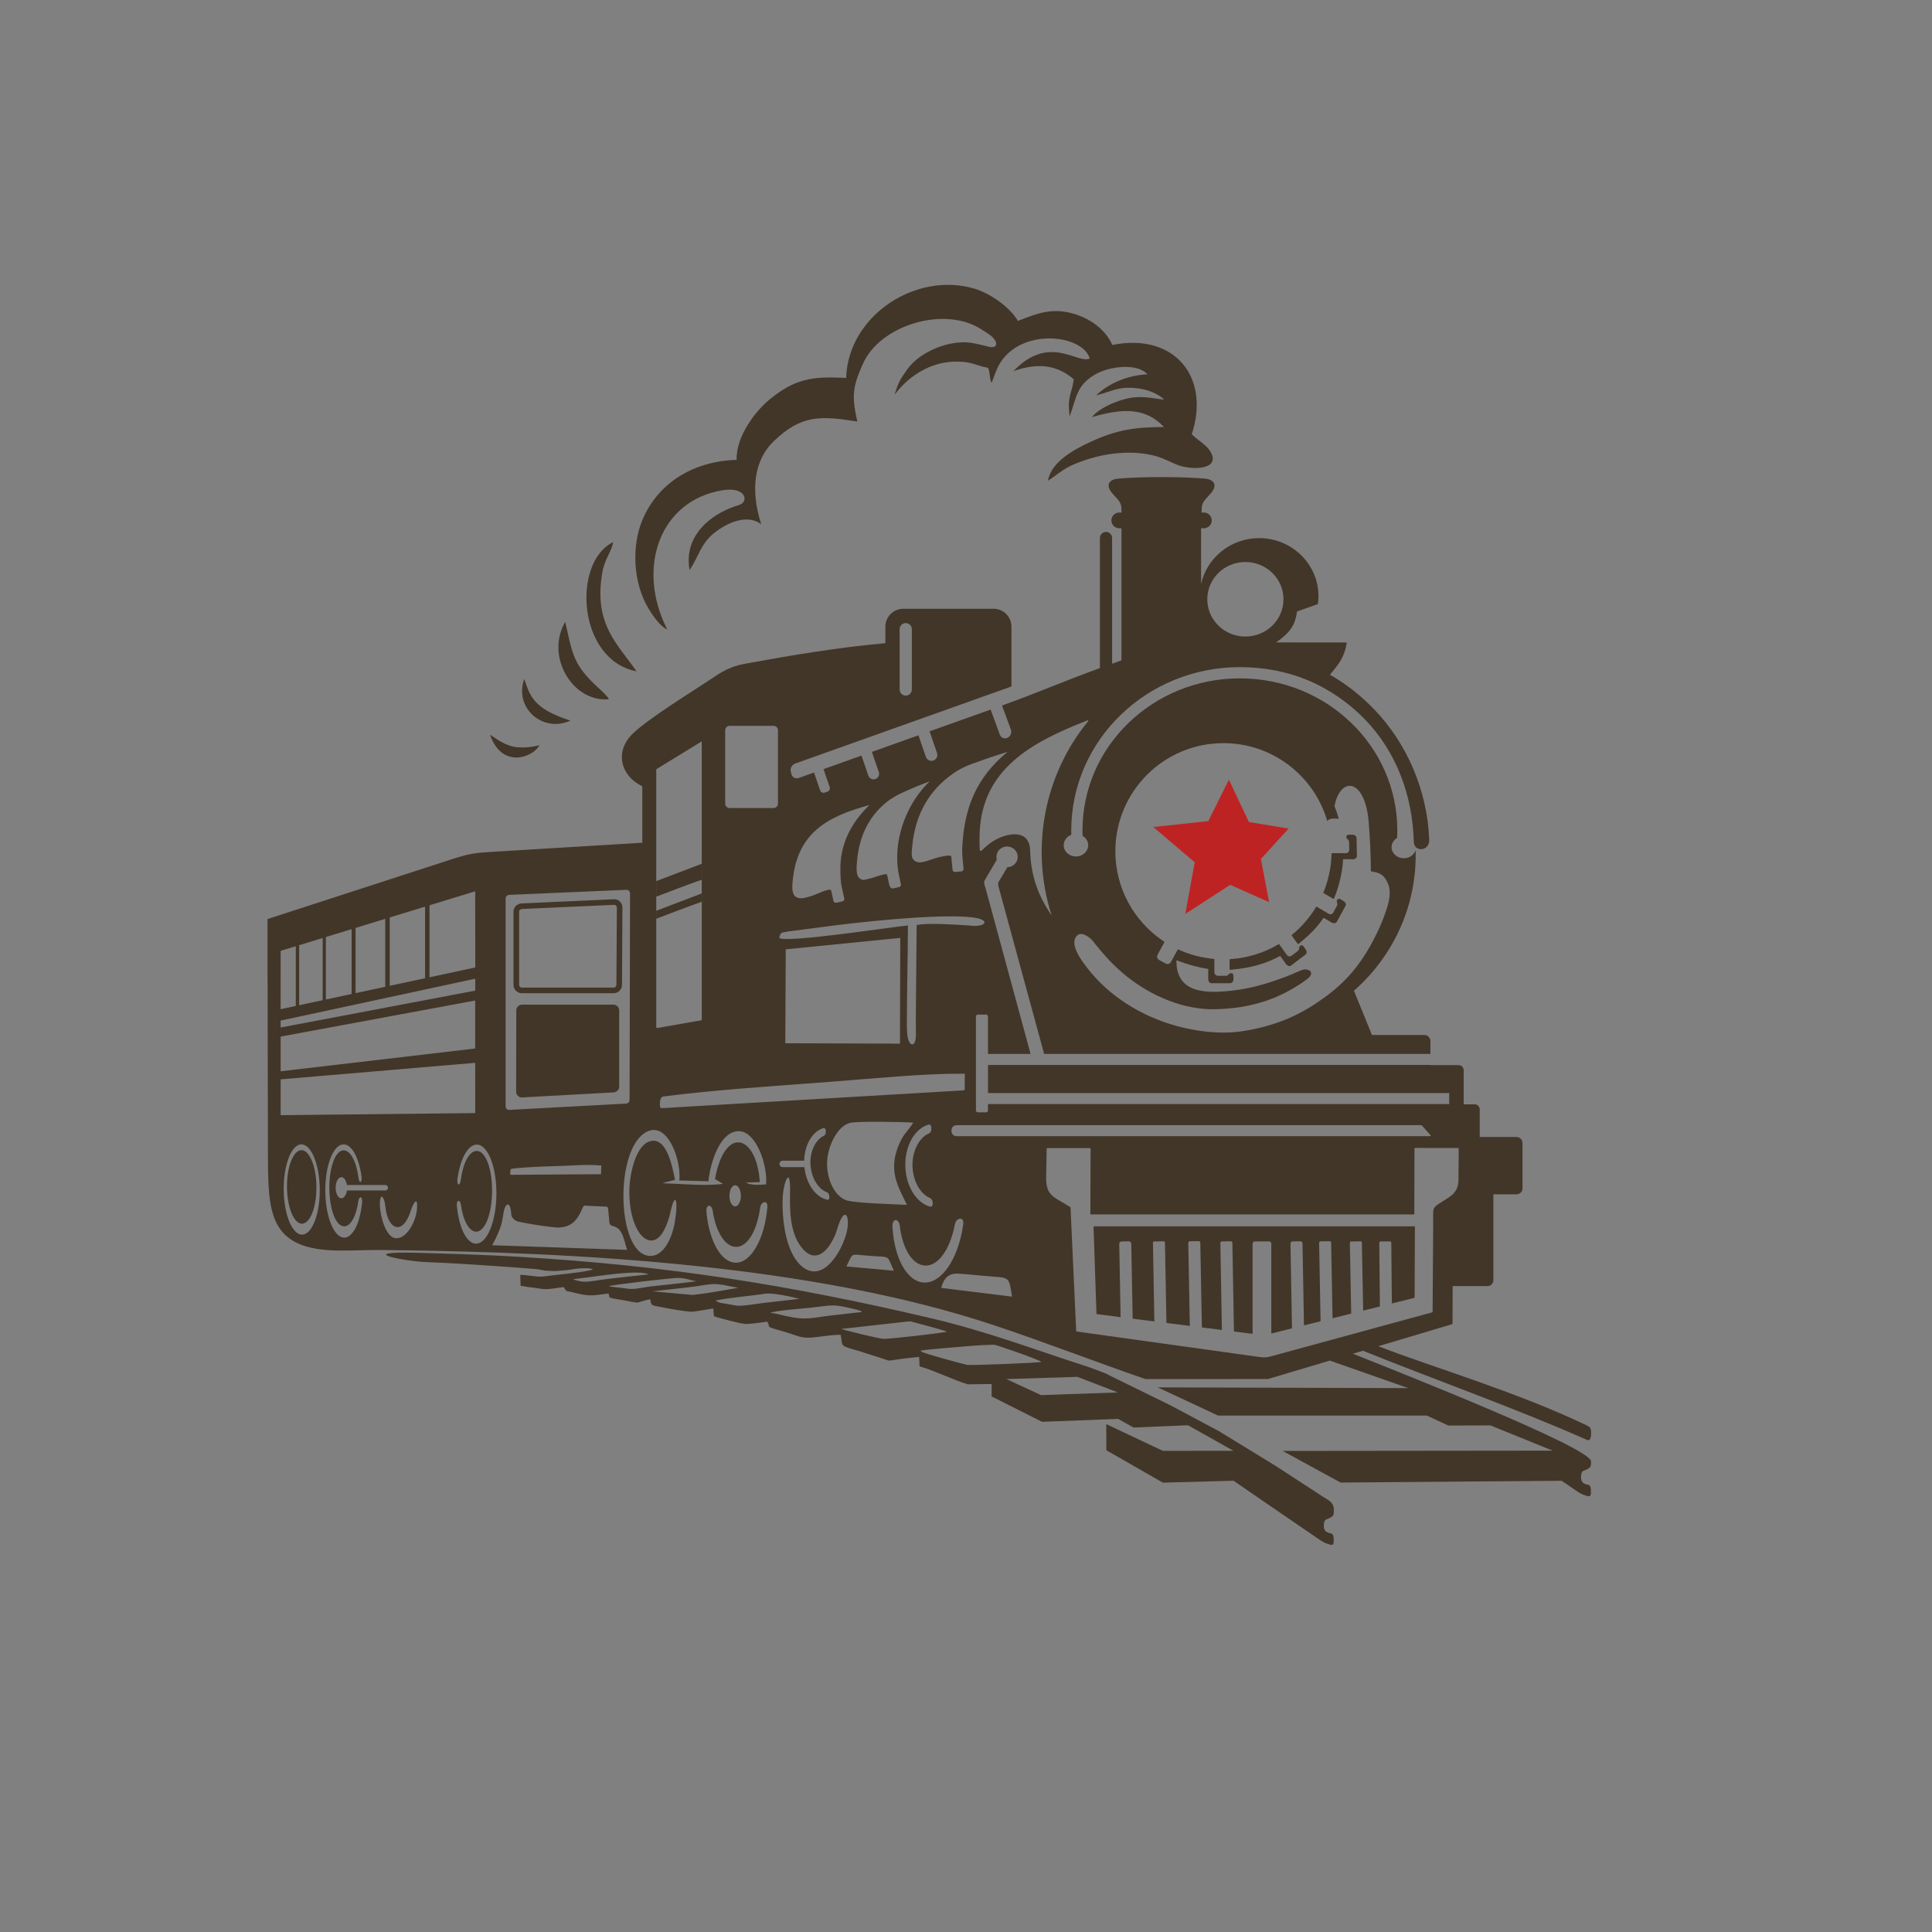
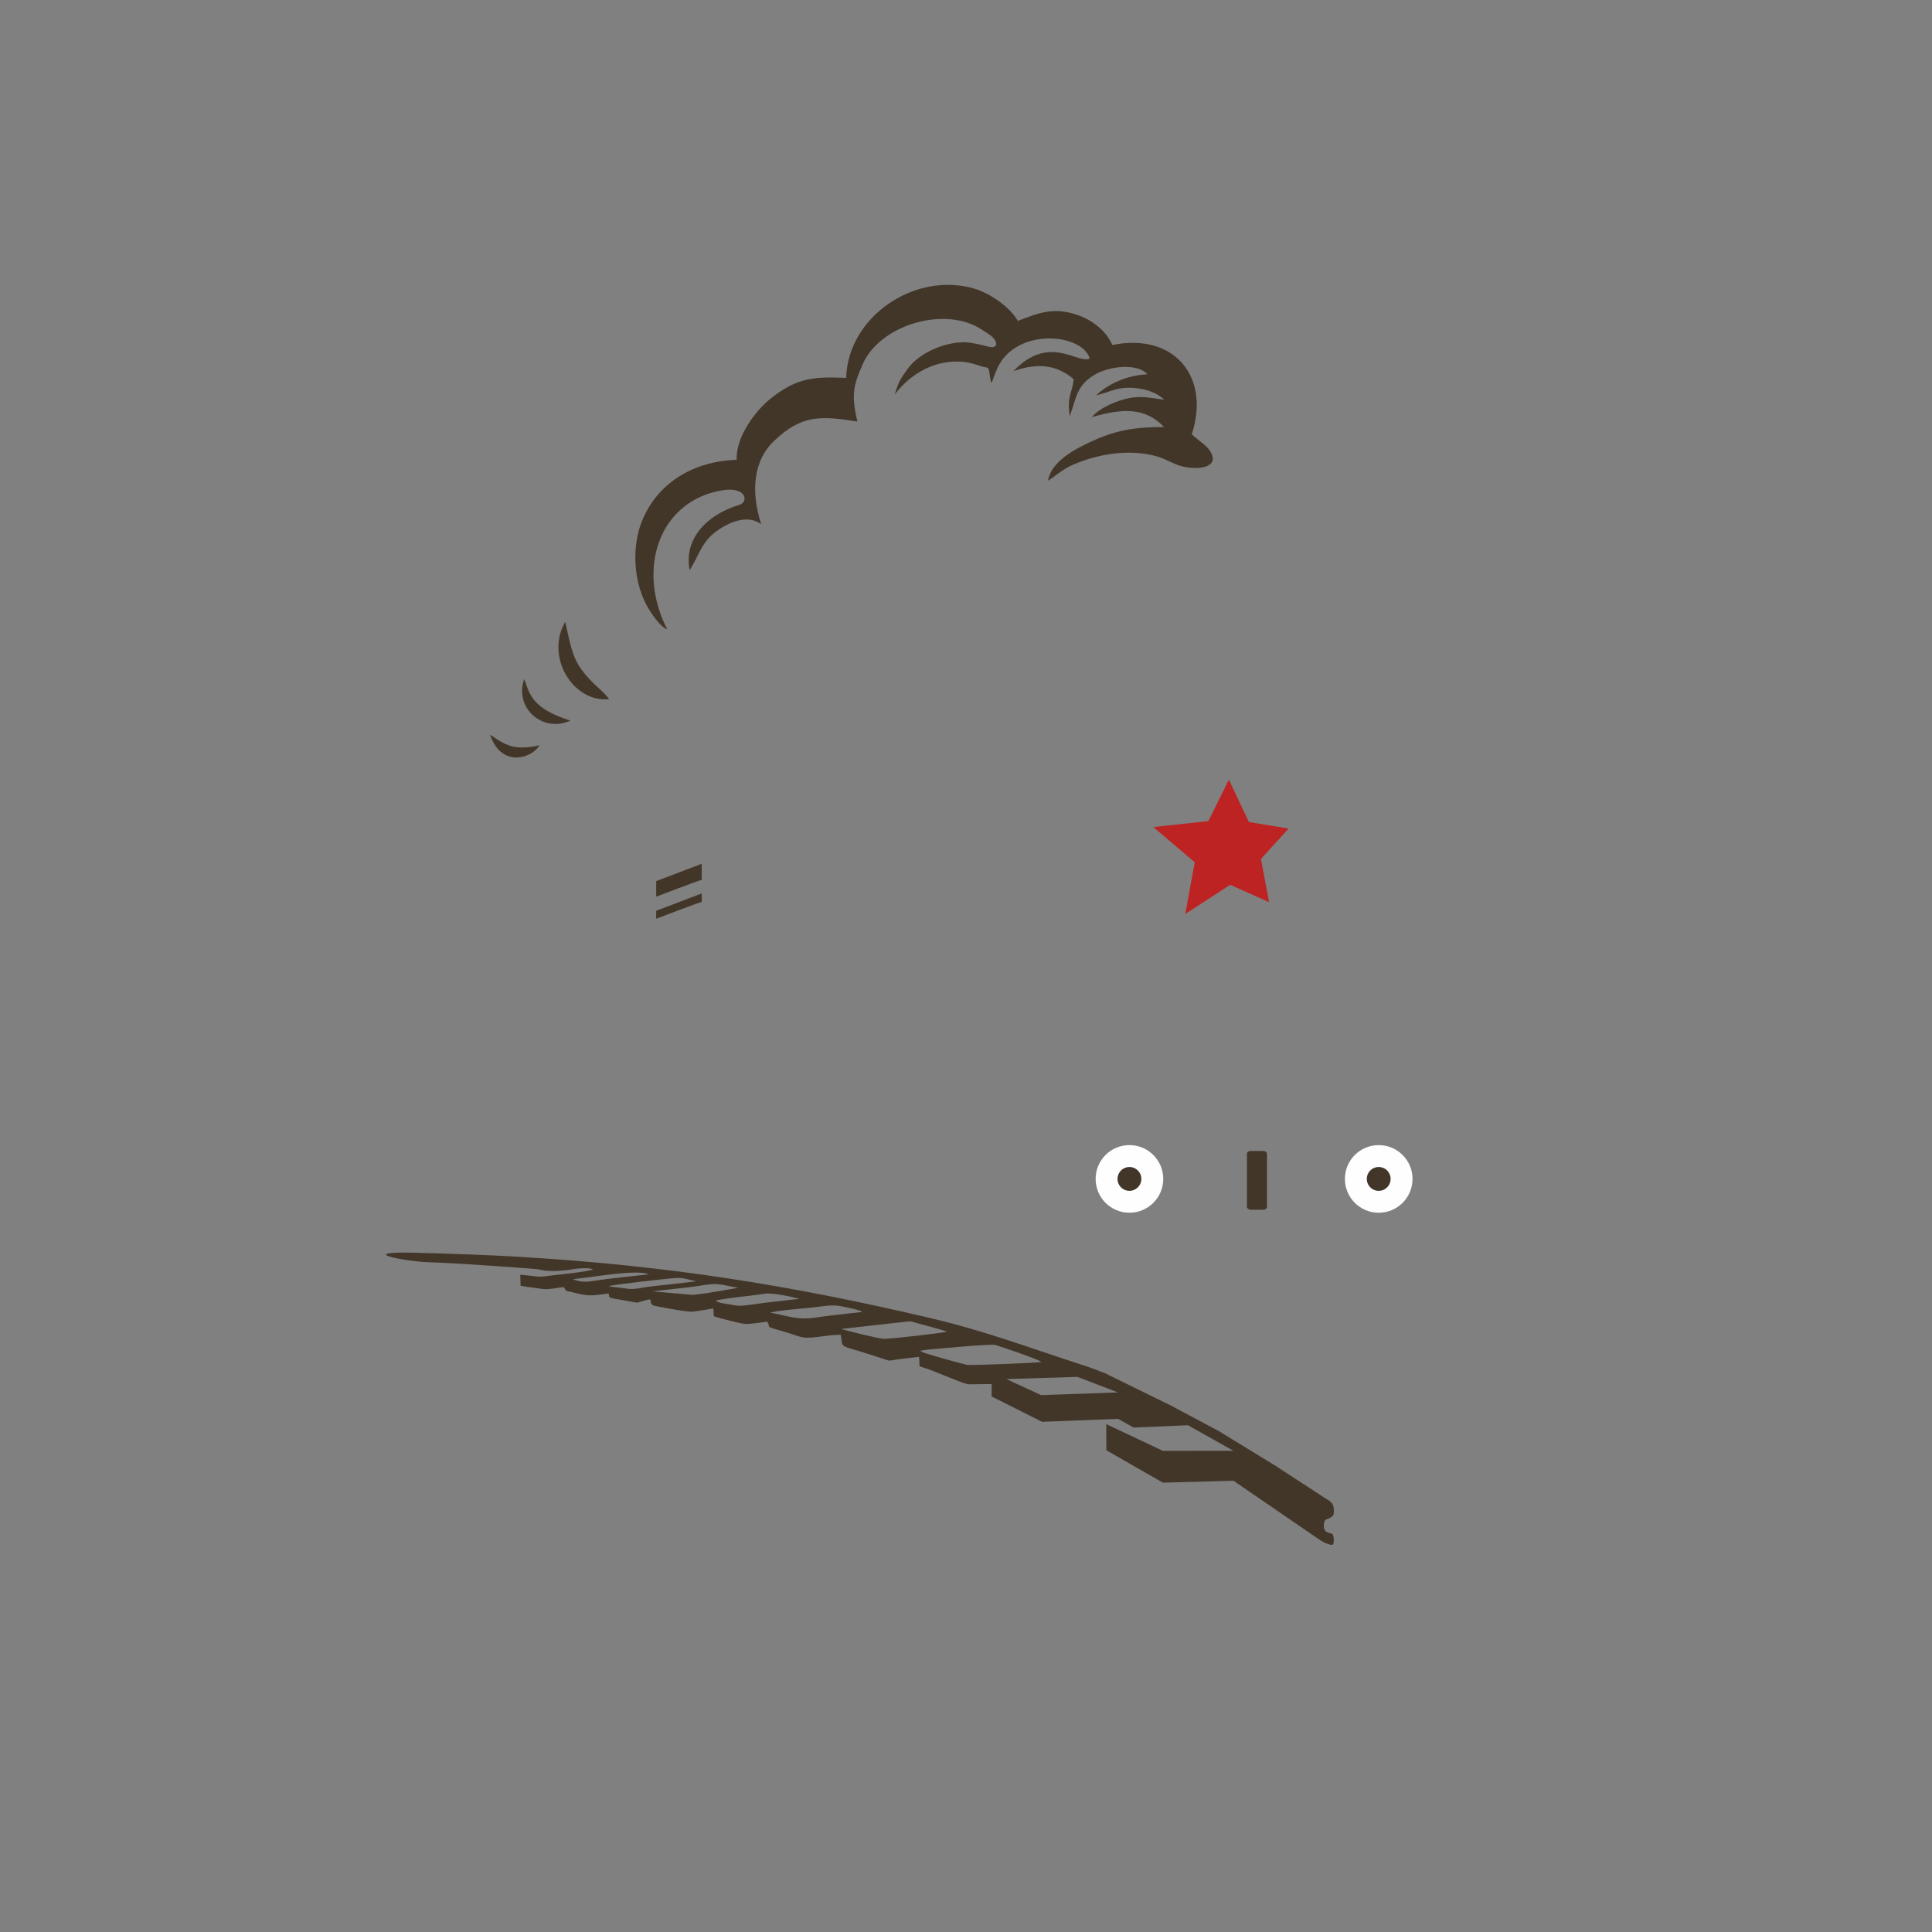
<svg xmlns="http://www.w3.org/2000/svg" xml:space="preserve" width="500px" height="500px" version="1.1" style="shape-rendering:geometricPrecision; text-rendering:geometricPrecision; image-rendering:optimizeQuality; fill-rule:evenodd; clip-rule:evenodd" viewBox="0 0 500 500">
  <rect x="0" y="0" width="500" height="500" fill="#808080" stroke="none" />
  <defs>
    <style type="text/css"> .str0 {stroke:#FEFEFE;stroke-width:5.669;stroke-miterlimit:22.926} .fil0 {fill:#423629} .fil1 {fill:#BE2323;fill-rule:nonzero} </style>
  </defs>
  <g id="Слой_x0020_1">
    <path class="fil0" d="M238.211 349.557c2.297,-0.422 7.437,-0.723 11.915,-1.15 1.679,-0.16 6.612,-0.463 7.33,-0.357 0.459,0.047 11.633,3.846 12.032,4.407 -0.49,0.26 -18.581,0.934 -19.233,0.776 -1.53,-0.372 -11.047,-2.912 -11.759,-3.421 -0.055,-0.04 -0.21,-0.218 -0.285,-0.255zm102.987 48.716l-21.968 -15.057 -18.283 0.492 -14.623 -8.386 -0.026 -6.764 14.658 6.925 18.258 -0.022 -11.773 -6.611 -14.058 0.599 -4.031 -2.245 -19.667 0.762 -13.062 -6.564 0.021 -3.215 -6.186 0.068c-3.262,-0.945 -8.875,-3.629 -11.997,-4.483 -0.8,-0.219 -0.353,-0.286 -0.616,-2.615 -2.129,0.249 -4.228,0.442 -6.348,0.774 -1.609,0.252 -1.33,0.279 -2.574,-0.166l-6.538 -2.099c-5.472,-1.556 -4.171,-1.146 -4.815,-4.209 -1.632,-0.063 -4.273,0.325 -5.962,0.543 -4.503,0.582 -4.362,-0.163 -9.559,-1.62 -4.553,-1.275 -2.313,-0.785 -3.538,-2.343 -3.431,0.524 -4.757,0.588 -5.395,0.605 -0.116,0.004 -0.239,-0.003 -0.366,-0.018 -1.793,-0.209 -5.879,-1.351 -7.672,-1.856 -0.536,-0.151 -0.287,-0.586 -0.475,-2.15 -1.581,0.271 -3.786,0.671 -5.366,0.841 -1.478,0.158 -10.012,-1.495 -10.215,-1.625 -0.139,-0.065 -0.242,-0.142 -0.323,-0.229 -0.427,-0.46 -0.225,-1.116 -0.456,-1.333 -0.685,0.053 -1.739,0.39 -2.445,0.598 -1.189,0.348 -0.268,0.395 -4.755,-0.424 -0.733,-0.134 -2.878,-0.384 -3.331,-0.742 -0.084,-0.271 -0.086,-0.745 -0.253,-0.945 -4.368,0.588 -5.066,0.802 -9.367,-0.334 -1.762,-0.465 -1.272,0.103 -2.207,-1.33 -1.679,0.176 -3.314,0.567 -4.868,0.532 -0.383,-0.009 -0.761,-0.043 -1.133,-0.113 -0.838,-0.158 -2.168,-0.292 -3.329,-0.451 -0.711,-0.098 -1.337,-0.284 -1.812,-0.26l-0.107 -2.864c1.853,0.007 4.136,0.555 5.621,0.45 0.215,-0.016 0.434,-0.04 0.658,-0.07 3.581,-0.491 8.695,-0.858 11.841,-1.576 0.313,-0.071 0.555,-0.147 0.7,-0.225 -1.052,-0.584 -4.486,-0.209 -5.943,0.073 -0.98,0.187 -2.245,0.22 -2.847,0.278 -1.186,0.113 -1.431,0.099 -3.281,-0.005 -0.943,-0.056 -1.625,-0.346 -2.837,-0.444 -0.434,-0.033 -17.929,-1.42 -26.868,-1.722 -0.139,-0.005 -0.277,-0.01 -0.412,-0.014 -6.889,-0.212 -19.679,-2.894 -3.581,-2.462 9.227,0.248 18.309,0.534 27.263,1.076 37.663,2.281 68.597,7.095 105.634,15.773 14.874,3.485 26.438,7.988 40.941,12.646 1.588,0.554 3.045,1.126 4.402,1.657l0 0 0.001 0 0.726 0.284 -0.123 0.012 16.373 8.022 12.477 6.651 14.588 8.925 11.646 7.586c1.983,1.419 3.556,1.64 3.587,3.941 0.017,1.298 -0.071,1.501 -0.983,2.016 -0.776,0.437 -1.189,0.288 -1.439,0.924 -0.259,0.659 -0.329,2.106 0.382,2.62 1.223,0.882 2,-0.17 2.014,2.333 0.006,1.142 -0.31,1.256 -1.026,1.049 -1.353,-0.392 -1.818,-0.687 -2.952,-1.464zm-80.748 -41.37l8.976 4.149 19.898 -0.688 -10.474 -4.027 -18.4 0.566zm-31.824 -10.419c-1.204,-0.041 -10.478,-2.315 -10.858,-2.559l17.241 -1.928c0.303,-0.019 0.509,-0.03 0.644,-0.033 0.059,-0.001 9.179,2.449 9.396,2.665 -0.327,0.25 -14.484,1.919 -16.423,1.855zm-18.625 -8.072c3.373,-0.376 5.036,-0.785 7.418,-0.407 0.883,0.14 4.428,0.909 5.148,1.2 0.296,0.12 0.805,0.3 0.143,0.376l-7.173 0.812c-5.704,0.634 -6.672,1.405 -12.101,0.194 -1.054,-0.235 -3.295,-0.828 -4.098,-0.787 0.967,-0.615 8.334,-1.13 10.663,-1.388zm-12.285 -1.228c-1.606,0.183 -5.887,0.953 -7.131,0.701l-4.158 -0.718c-0.681,-0.247 -0.65,-0.186 -1.232,-0.605 4.552,-0.879 8.624,-1.093 12.746,-1.75 1.945,-0.309 7.119,0.815 8.945,1.33l-9.17 1.042zm-19.682 -4.015c5.623,-0.634 5.924,-1.346 10.469,-0.377 0.943,0.201 1.727,0.331 2.585,0.489 -3.511,0.593 -7.957,1.442 -11.315,1.794 -0.167,0.017 -0.336,0.034 -0.51,0.051l-10.399 -0.927 9.17 -1.03zm-20.491 -0.3c0.62,-0.337 16.256,-2.148 17.892,-2.146 0.741,0.001 1.714,0.12 2.443,0.325l2.302 0.553c-4.006,0.51 -8.027,0.895 -12.039,1.362 -1.9,0.221 -4.066,0.863 -5.887,0.53 -1.503,-0.274 -3.587,-0.335 -4.711,-0.624zm-4.217 -1.328c-1.291,0.203 -2.617,0.314 -4.366,-0.238 -0.455,-0.144 -0.277,-0.072 -0.579,-0.265l3.553 -0.435c3.424,-0.401 13.417,-2.05 15.922,-0.794 -4.817,0.548 -9.751,0.982 -14.53,1.732z" />
    <path class="fil1" d="M326.334 222.29c0.353,1.877 0.703,3.75 1.055,5.617 0.351,1.864 0.701,3.721 1.055,5.573 -1.579,-0.701 -3.195,-1.424 -4.845,-2.159 -1.697,-0.756 -3.436,-1.529 -5.215,-2.328 -1.809,1.171 -3.658,2.373 -5.564,3.606 -1.964,1.269 -3.984,2.576 -6.062,3.92 0.411,-2.269 0.822,-4.526 1.228,-6.763 0.402,-2.216 0.809,-4.417 1.209,-6.596 -1.697,-1.44 -3.428,-2.914 -5.191,-4.417 -1.803,-1.537 -3.651,-3.103 -5.53,-4.705 2.563,-0.277 5.056,-0.547 7.46,-0.804 2.331,-0.249 4.59,-0.497 6.785,-0.736 0.915,-1.853 1.826,-3.682 2.714,-5.481 0.875,-1.771 1.743,-3.516 2.6,-5.239 0.884,1.88 1.763,3.734 2.629,5.567 0.859,1.817 1.715,3.615 2.559,5.398 1.827,0.3 3.606,0.597 5.337,0.878 1.689,0.275 3.337,0.547 4.942,0.808 -1.138,1.242 -2.296,2.51 -3.474,3.805 -1.204,1.323 -2.435,2.676 -3.692,4.056z" />
    <circle class="fil0 str0" cx="292.298" cy="305.103" r="5.916" />
    <circle class="fil0 str0" cx="356.809" cy="305.103" r="5.916" />
    <rect class="fil0" x="322.709" y="297.861" width="5.185" height="15.218" rx="0.972" ry="0.692" />
-     <path class="fil0" d="M69.231 237.852l47.88 -15.54c4.628,-1.503 6.054,-1.605 10.911,-1.899l38.206 -2.314 0 -14.603c-5.341,-2.588 -6.858,-8.13 -3.541,-12.444 0.244,-0.317 0.515,-0.628 0.811,-0.93 3.869,-3.94 15.634,-11.108 21.417,-14.985 1.467,-0.982 2.774,-1.773 4.45,-2.409 1.238,-0.47 2.444,-0.768 3.696,-0.997 11.629,-2.133 24.316,-4.254 36.074,-5.273l0 -4.289c0,-2.543 2.08,-4.623 4.623,-4.623l23.38 0c2.543,0 4.624,2.08 4.624,4.623l0 15.493 -56.004 19.961c-0.822,0.292 -1.317,1.226 -1.102,2.075l0.16 0.633c0.215,0.849 1.063,1.304 1.884,1.011l3.966 -1.413 1.581 4.602c0.17,0.494 0.712,0.76 1.207,0.59l0.674 -0.232c0.494,-0.17 0.76,-0.712 0.59,-1.207l-1.591 -4.631 9.824 -3.501 0.018 0.055 1.761 5.127c0.255,0.744 1.072,1.142 1.815,0.887l0.001 0c0.743,-0.255 1.142,-1.072 0.887,-1.815l-1.762 -5.128 -0.032 -0.084 12.058 -4.298c0.009,0.033 0.019,0.067 0.03,0.1l1.884 5.486c0.273,0.795 1.147,1.222 1.942,0.948l0 0c0.795,-0.273 1.223,-1.147 0.949,-1.942l-1.884 -5.485c-0.015,-0.045 -0.032,-0.087 -0.051,-0.13l15.811 -5.635c0.014,0.057 0.031,0.113 0.052,0.169l2.33 6.327c0.301,0.815 1.187,1.181 1.971,0.814l0 0c0.784,-0.367 1.179,-1.334 0.879,-2.149l-2.289 -6.21c8.649,-3.083 16.719,-6.585 25.35,-9.692 -0.01,-0.076 -0.017,-0.154 -0.017,-0.233l0 -33.426c0,-0.868 0.711,-1.58 1.58,-1.58l0 0c0.87,0 1.58,0.712 1.58,1.58l0 32.528 2.42 -0.871 0 -34.176 -0.575 0c-1.121,0 -2.037,-0.916 -2.037,-2.036l0 0c0,-1.121 0.916,-2.037 2.037,-2.037l0.604 0c-0.065,-1.942 0.036,-2.307 -1.555,-4.034 -0.194,-0.21 -0.377,-0.438 -0.58,-0.647 -1.984,-2.037 -1.555,-3.842 1.332,-4.101 5.795,-0.521 16.508,-0.521 22.303,0 2.887,0.259 3.315,2.064 1.332,4.101 -0.203,0.209 -0.386,0.437 -0.579,0.647 -1.591,1.727 -1.491,2.092 -1.556,4.034l0.604 0c1.12,0 2.037,0.916 2.037,2.037l0 0c0,1.12 -0.917,2.036 -2.037,2.036l-0.729 0 0 14.458c1.468,-6.801 7.637,-11.907 15.025,-11.907 8.481,0 15.356,6.728 15.356,15.026 0,0.689 -0.048,1.367 -0.14,2.031l-5.412 1.93c-0.492,3.75 -1.966,5.559 -5.387,7.992l-0.01 0.01 18.291 0.018c-0.549,3.591 -1.965,5.52 -4.38,8.338 4.282,2.41 8.181,5.562 11.571,9.088 8.208,8.534 13.631,20.671 14.129,33.581 0.12,3.132 -3.919,3.276 -3.988,0.614 -0.32,-12.31 -4.699,-23.452 -12.518,-31.582 -4.254,-4.423 -9.361,-7.961 -15.045,-10.329 -5.325,-2.204 -11.296,-3.332 -17.443,-3.332 -12.039,0 -22.942,4.721 -30.838,12.356 -7.912,7.649 -12.806,18.215 -12.806,29.887 0,0.385 0.005,0.769 0.016,1.152 -1.159,0.433 -1.975,1.478 -1.975,2.697 0,1.608 1.419,2.911 3.17,2.911 1.751,0 3.17,-1.303 3.17,-2.911 0,-1.025 -0.578,-1.927 -1.451,-2.446 -0.016,-0.466 -0.025,-0.934 -0.025,-1.403 0,-10.857 4.551,-20.686 11.909,-27.799 7.374,-7.13 17.567,-11.54 28.83,-11.54 11.262,0 21.455,4.41 28.829,11.54 7.358,7.113 11.909,16.942 11.909,27.799 0,0.657 -0.016,1.31 -0.05,1.96 -0.865,0.512 -1.438,1.394 -1.438,2.399 0,1.58 1.42,2.862 3.171,2.862 1.455,0 2.681,-0.885 3.054,-2.092 0.012,0.424 0.019,0.85 0.019,1.276 0,7.008 -1.559,13.659 -4.356,19.64 -2.766,5.913 -6.744,11.172 -11.622,15.472l4.663 11.442 13.545 0c0.867,0 1.577,0.71 1.577,1.577l0 3.333 -99.965 0 -0.039 -0.142 -11.442 -41.986c-0.651,-2.397 -0.64,-1.789 0.637,-3.957l1.323 -2.245c1.49,-0.036 2.687,-1.223 2.687,-2.681 0,-1.481 -1.234,-2.682 -2.756,-2.682 -1.522,0 -2.756,1.201 -2.756,2.682 0,0.253 0.036,0.498 0.104,0.731l-2.52 4.279c-1.064,1.805 -0.874,1.346 -0.32,3.383l11.579 42.618 -11.031 0 0 -9.703c0,-0.27 -0.224,-0.491 -0.499,-0.491l-2.114 0c-0.275,0 -0.499,0.221 -0.499,0.491l0 24.318c0,0.27 0.224,0.491 0.499,0.491l2.114 0c0.275,0 0.499,-0.221 0.499,-0.491l0 -1.644 56.429 0 4.769 0 0.003 0 0.002 0 0.002 0 0.002 0 0.003 0 0.002 0 0.003 0 0.001 0 0.002 0 0.003 0 0.002 0 0.002 0 0.002 0 0.003 0 0.002 0 0.002 0 0.002 0 0.002 0 0.002 0 0.002 0 0.003 0 0.002 0 0.002 0 0.002 0 0.002 0 0.003 0 0.001 0 0.003 0 0.002 0 0.002 0 0.002 0 0.002 0 4.174 0c0.056,-0.006 0.141,-0.003 0.27,-0.003l53.651 0.003 0 -2.852 -26.664 -0.002 -26.876 0c-0.171,0.004 -0.282,0.01 -0.355,0l-3.943 0c-0.092,0.01 -0.235,0.002 -0.458,0.002l-61.067 0 0 -7.268 52.683 0 8.295 0c0.262,0 0.427,-0.011 0.529,0l3.905 0c0.068,-0.03 0.201,-0.021 0.454,-0.021l48.633 0 0 0.063 7.31 0c0.714,0 1.298,0.583 1.298,1.298l0 8.847 2.852 0c0.715,0 1.299,0.584 1.299,1.298l0 7.157 9.535 0c0.843,0 1.532,0.69 1.532,1.531l0 11.771c0,0.842 -0.689,1.532 -1.532,1.532l-6 0 0 22.23c0,0.836 -0.684,1.52 -1.52,1.52l-9.021 0 -0.028 8.817 -0.001 0.327c-0.031,0.853 0.106,0.655 -0.769,0.912l-18.448 5.493c14.251,5.537 35.528,11.693 53.894,20.473 0.834,0.398 1.122,0.643 1.174,1.662 0.044,0.864 0.025,2.604 -1.074,2.116 -18.27,-8.115 -39.436,-15.575 -57.953,-23.072l-2.605 0.775c13.17,5.267 61.585,24.347 61.632,27.865 0.018,1.298 -0.071,1.501 -0.983,2.016 -0.775,0.438 -1.189,0.289 -1.438,0.925 -0.259,0.659 -0.329,2.105 0.382,2.619 1.223,0.882 2,-0.17 2.013,2.333 0.007,1.143 -0.31,1.257 -1.025,1.049 -1.353,-0.391 -1.819,-0.686 -2.952,-1.464l-2.564 -1.757 -1.073 -0.704 -57.184 0.461 -14.987 -8.185 69.865 -0.077 -16.097 -6.527 -10.908 0.028 -5.554 -2.577 -54.038 -0.003 -15.617 -7.292 64.86 0.192 -20.315 -7.121 -15.969 4.755 -31.717 0.035c-12.788,-4.396 -26.912,-9.865 -39.55,-14.05 -46.792,-15.496 -106.85,-18.793 -157.204,-19.355 -4.676,-0.052 -7.193,0.15 -11.683,0.137 -18.645,-0.053 -18.658,-9.762 -18.689,-25.349l-0.088 -44.84 -0.014 -0.005 0 -5.388 0 -9.215 0 -0.999zm105.658 48.723l74.005 -4.36c0.995,-0.058 0.749,-0.01 0.764,-1.094l0.034 -2.659c0.01,-0.734 0.085,-0.582 -0.694,-0.585 -10.328,-0.042 -22.412,1.209 -34.368,2.115 -14.865,1.126 -29.696,2.069 -42.805,3.764 -0.548,0.07 -0.924,0.317 -1.019,1.444 -0.114,1.346 0.046,1.575 0.533,1.574 1.158,-0.004 2.387,-0.131 3.55,-0.199zm106.758 -100.225l-0.065 0.344c-11.441,13.94 -14.945,32.981 -9.454,50.091l-0.012 0.062c-3.9,-5.676 -5.345,-10.912 -5.519,-16.751 -0.169,-5.698 -5.966,-4.592 -9.489,-2.458 -3.674,2.224 -3.585,4.774 -3.611,-0.539 -0.084,-17.896 13.396,-25.011 28.15,-30.749zm-56.611 21.983c-4.84,4.602 -7.585,10.231 -7.544,16.539 0.007,1.251 0.044,3.292 0.296,4.441l0.709 3.237c0.072,0.327 -0.137,0.653 -0.465,0.725l-1.606 0.352c-0.328,0.072 -0.654,-0.137 -0.726,-0.465l-0.532 -2.427c-0.144,-0.657 -0.461,-0.52 -1.137,-0.361 -1.536,0.363 -2.501,1.093 -4.983,1.797 -2.647,0.752 -4.208,0.196 -3.981,-3.261 0.894,-13.62 9.384,-17.65 19.969,-20.577zm12.391 -4.894l3.173 -1.217c-5.615,5.341 -9.162,14.033 -8.274,22.232 0.16,1.487 0.512,2.939 0.832,4.397 0.072,0.327 -0.137,0.654 -0.465,0.725l-1.606 0.352c-0.327,0.072 -0.654,-0.137 -0.726,-0.464l-0.001 -0.005c-0.317,-0.428 -0.366,-1.292 -0.664,-2.606 -0.13,-0.576 -0.1,-0.765 -1.22,-0.492 -0.9,0.219 -2.972,0.942 -3.677,1.083 -1.042,0.209 -1.094,0.412 -1.763,0.18 -1.285,-0.447 -1.451,-1.796 -1.305,-4.01 0.427,-6.501 2.741,-11.999 7.693,-16.006 2.362,-1.912 4.979,-2.822 8.003,-4.169zm19.218 -7.553l4.112 -1.306c-8.172,6.717 -11.208,14.601 -11.72,24.626 -0.064,1.248 -0.013,2.087 0.088,3.147 0.079,0.829 0.166,1.661 0.249,2.49 0.034,0.333 -0.212,0.633 -0.545,0.667l-1.636 0.164c-0.334,0.034 -0.634,-0.212 -0.667,-0.545l-0.293 -2.915c-0.075,-0.753 0.073,-0.816 -0.759,-0.789 -0.447,0.015 -0.972,0.098 -1.42,0.183 -2.883,0.549 -5.304,1.982 -6.726,1.472 -1.629,-0.584 -1.48,-1.804 -1.207,-4.42 0.803,-7.68 4.111,-13.982 10.611,-18.517 3.102,-2.165 5.985,-2.791 9.913,-4.257zm-53.294 49.808l-0.118 24.298 29.683 0.102 0.069 -27.363 -29.634 2.963zm-1.691 -2.955c1.816,1.371 28.681,-2.792 33.315,-3.237 -0.039,8.571 -0.268,17.221 -0.283,25.753 -0.004,2.175 0.193,4.266 1.013,4.88 0.629,0.472 1.338,-0.16 1.331,-2.344 -0.003,-0.9 -0.024,-2.177 -0.026,-3.999l0.216 -24.406c3.335,-0.581 8.815,-0.143 12.789,0.071 0.348,0.018 0.669,0.05 0.971,0.086 4.273,0.505 5.542,-1.547 0.667,-2.128 -8.949,-1.069 -30.968,1.421 -37.873,2.374l-9.904 1.285c-1.953,0.389 -1.794,0.163 -2.216,1.665zm33.047 69.08c-2.144,-4.579 -5.436,-9.203 -1.431,-16.915 0.968,-1.864 2.137,-2.747 3.057,-4.364 -2.738,-0.214 -13.575,-0.367 -16,-0.012 -3.228,0.471 -5.788,5.344 -6.21,9.28 -0.489,4.557 1.473,9.339 4.625,10.723 1.983,0.871 12.995,1.117 15.959,1.288zm-107.334 10.442l34.928 1.202c-0.713,-1.965 -1.038,-5.426 -3.316,-6.038 -1.624,-0.436 -1.162,-0.658 -1.476,-3.265 -0.263,-2.197 0.165,-1.844 -2.174,-1.948l-2.455 -0.11c-2.067,-0.092 -1.658,-0.441 -2.428,1.223 -1.087,2.348 -2.434,4.187 -5.751,4.356 -1.63,0.083 -10.228,-1.278 -11.125,-1.726 -1.359,-0.795 -1.249,-1.565 -1.333,-2.417 -0.247,-2.508 -1.414,-2.414 -1.914,0.22 -0.358,1.885 -0.213,3.5 -2.956,8.503zm46.033 -8.137c-0.236,1.066 -0.622,2.16 -1.065,3.224 -1.209,2.902 -2.824,3.993 -4.378,3.635 -2.627,-0.606 -5.078,-5.356 -5.094,-12.505 -0.009,-4.542 1.599,-11.469 4.815,-12.913 4.783,-2.147 6.343,6.457 7.014,9.791l-3.203 0.783c0.122,0.031 0.248,0.068 0.389,0.095 4.529,0.151 10.979,0.751 15.239,0.148l-2.083 -1.25c2.527,-14.004 10.843,-11.467 11.591,0.795l-3.588 0.098c1.164,0.784 3.571,0.615 5.224,0.498 0.411,-5.043 -2.548,-13.517 -6.842,-13.762 -5.027,-0.288 -7.624,8.138 -8.081,12.955l-7.551 -0.21c0.6,-5.099 -2.925,-15.198 -8.268,-12.675 -8.575,4.048 -8.038,31.34 0.388,32.179 4.049,0.404 6.042,-5.143 6.621,-8.155 1.074,-5.583 0.386,-9.563 -1.128,-2.731zm43.202 4.132c-0.271,0.939 -0.726,2.091 -1.567,3.482 -1.422,2.354 -4.054,4.844 -7.032,1.746 -3.907,-4.065 -3.594,-11.147 -3.536,-15.398 0.09,-6.566 -1.747,-2.142 -1.915,2.017 -0.217,5.386 0.728,13.441 4.447,17.156 5.182,5.175 10.188,-1.994 11.898,-7.554 1.455,-4.732 -0.276,-8.445 -2.295,-1.449zm26.964 15.053l18.344 2.257c-0.839,-5.03 -0.467,-4.859 -5.502,-5.226 -2.741,-0.199 -5.474,-0.546 -8.206,-0.711 -2.675,-0.161 -3.885,0.98 -4.636,3.68zm-137.238 -20.026c-2.163,6.789 -6.038,4.826 -6.58,-0.938 -0.264,-2.802 -1.499,-3.962 -1.434,-0.511 0.06,3.13 1.566,8.128 3.854,8.572 2.955,0.573 5.519,-4.32 5.753,-7.628 0.243,-3.434 -0.987,-1.398 -1.593,0.505zm112.709 14.47l12.271 1.107c-1.85,-4.238 -0.897,-3.44 -5.821,-3.824 -0.193,-0.015 -0.385,-0.03 -0.577,-0.045 -0.227,-0.018 -0.453,-0.036 -0.68,-0.053 -4.307,-0.336 -3.343,-0.853 -5.193,2.815zm-28.784 -21.011c0.818,0 1.481,1.226 1.481,2.737 0,1.512 -0.663,2.737 -1.481,2.737 -0.818,0 -1.482,-1.225 -1.482,-2.737 0,-1.511 0.664,-2.737 1.482,-2.737zm-100.478 -0.061l9.928 0c0.389,0 0.707,0.318 0.707,0.707l0 0.001c0,0.388 -0.318,0.707 -0.707,0.707l-9.928 0c-0.168,1.169 -0.745,2.029 -1.431,2.029 -0.818,0 -1.481,-1.225 -1.481,-2.737 0,-1.511 0.663,-2.737 1.481,-2.737 0.686,0 1.263,0.861 1.431,2.03zm43.479 -2.648l22.279 -0.153 0.087 -2.232c-3.111,-0.354 -6.805,-0.037 -10.452,0.095 -4.435,0.161 -8.856,0.228 -12.778,0.735 -0.163,0.021 -0.279,0.138 -0.326,0.722 -0.056,0.698 -0.012,0.822 0.133,0.835 0.344,0.031 0.711,0 1.057,-0.002zm-55.265 -7.865c2.575,-0.021 4.705,5.188 4.757,11.635 0.052,6.447 -1.994,11.69 -4.569,11.711 -2.575,0.021 -4.704,-5.188 -4.757,-11.635 -0.052,-6.447 1.994,-11.69 4.569,-11.711zm0.012 1.493c2.104,-0.017 3.844,4.229 3.887,9.483 0.042,5.253 -1.629,9.527 -3.733,9.544 -2.105,0.017 -3.845,-4.229 -3.888,-9.483 -0.042,-5.254 1.629,-9.527 3.734,-9.544zm10.905 -1.497c2.15,-0.018 4,3.491 4.66,8.353 0.212,1.565 -0.584,2.001 -0.817,0.176 -0.517,-4.054 -2.047,-7.001 -3.83,-6.987 -2.175,0.018 -3.729,4.435 -3.686,9.865 0.044,5.431 1.67,9.819 3.845,9.801 1.704,-0.013 3.133,-2.728 3.651,-6.514 0.193,-1.409 1.108,-1.261 0.984,0.157 -0.465,5.304 -2.339,9.26 -4.612,9.279 -2.661,0.021 -4.863,-5.363 -4.917,-12.026 -0.053,-6.664 2.061,-12.083 4.722,-12.104zm34.487 0.054c-2.311,-0.019 -4.298,3.71 -5.008,8.875 -0.228,1.663 0.627,2.126 0.877,0.187 0.557,-4.308 2.201,-7.439 4.117,-7.423 2.338,0.018 4.009,4.711 3.962,10.481 -0.048,5.77 -1.795,10.432 -4.132,10.414 -1.832,-0.015 -3.368,-2.899 -3.925,-6.922 -0.207,-1.497 -1.19,-1.339 -1.058,0.167 0.5,5.636 2.514,9.839 4.957,9.858 2.861,0.023 5.227,-5.697 5.285,-12.777 0.058,-7.08 -2.215,-12.838 -5.075,-12.86zm123.733 20.588c-1.19,6.374 -4.252,10.949 -7.797,10.716 -3.279,-0.217 -5.794,-4.467 -6.462,-10.225 -0.249,-2.143 -2.023,-2.024 -1.908,0.123 0.434,8.037 3.697,14.206 8.07,14.495 4.684,0.31 9.02,-6.234 10.247,-15.024 0.315,-2.262 -1.852,-1.688 -2.15,-0.085zm-7.196 -23.251c-2.336,1.346 -3.969,4.724 -3.767,8.525 0.203,3.812 2.085,6.933 4.541,7.983 0.914,0.392 0.924,2.443 0.013,2.207 -3.411,-0.888 -6.13,-4.967 -6.401,-10.053 -0.29,-5.447 2.328,-10.162 6.001,-11.165 0.591,-0.162 0.79,0.638 0.693,1.325 -0.14,0.977 -0.765,0.996 -1.08,1.178zm-43.196 18.914c-0.787,5.958 -3.255,10.313 -6.32,10.222 -2.835,-0.085 -5.163,-3.94 -5.954,-9.26 -0.295,-1.98 -1.82,-1.807 -1.641,0.182 0.676,7.443 3.721,13.053 7.501,13.166 4.05,0.121 7.542,-6.106 8.27,-14.306 0.187,-2.111 -1.659,-1.502 -1.856,-0.004zm5.813 -12.083l5.506 0 0.063 0.002c0.098,-4.107 2.106,-7.549 4.943,-8.435 0.512,-0.16 0.711,0.533 0.647,1.136 -0.091,0.86 -0.636,0.895 -0.907,1.065 -1.999,1.25 -3.32,4.255 -3.023,7.572 0.297,3.327 2.042,5.996 4.222,6.836 0.812,0.313 0.885,2.106 0.081,1.929 -2.98,-0.662 -5.465,-4.08 -5.901,-8.453 -0.04,0.007 -0.082,0.01 -0.125,0.01l-5.506 0c-0.457,0 -0.83,-0.374 -0.83,-0.831l0 -0.001c0,-0.457 0.373,-0.83 0.83,-0.83zm-67.439 -40.386l23.64 0c0.822,0 1.496,0.673 1.496,1.496l0 19.718c0,0.823 -0.675,1.451 -1.496,1.496l-23.677 1.307c-0.821,0.045 -1.498,-0.673 -1.496,-1.496l0.037 -21.025c0.002,-0.823 0.673,-1.496 1.496,-1.496zm-0.11 -26.203l23.912 -1.076 0.1 -0.001c0.565,0.003 1.075,0.24 1.445,0.615 0.365,0.368 0.601,0.874 0.626,1.421l0.001 0.109 -0.115 20.031c-0.003,0.589 -0.243,1.124 -0.629,1.51l-0.003 0.003c-0.388,0.387 -0.921,0.627 -1.509,0.627l-23.796 0c-0.589,0 -1.124,-0.241 -1.512,-0.629l-0.003 -0.002c-0.388,-0.388 -0.629,-0.924 -0.629,-1.512l0 -18.955c0,-0.588 0.237,-1.11 0.62,-1.493 0.381,-0.381 0.911,-0.622 1.492,-0.648zm23.975 0.37l-23.912 1.077c-0.206,0.009 -0.393,0.094 -0.528,0.228 -0.12,0.12 -0.195,0.283 -0.195,0.466l0 18.955c0,0.19 0.078,0.363 0.203,0.489 0.125,0.124 0.298,0.202 0.489,0.202l23.796 0c0.19,0 0.362,-0.077 0.487,-0.201 0.127,-0.128 0.206,-0.303 0.207,-0.493l0.116 -20.032 -0.002 -0.036c-0.008,-0.179 -0.085,-0.345 -0.205,-0.466 -0.115,-0.115 -0.265,-0.189 -0.425,-0.19l-0.031 0.001zm-27.202 -2.578l30.36 -1.307c0.506,-0.021 0.923,0.416 0.922,0.923l-0.125 53.483c-0.001,0.507 -0.416,0.896 -0.922,0.922l-30.235 1.626c-0.507,0.027 -0.923,-0.415 -0.923,-0.922l0 -53.803c0,-0.507 0.416,-0.9 0.923,-0.922zm-59.144 47.75l50.353 -4.28 0.003 13.004 -50.356 0.538 0 -9.262zm50.352 -7.99l-50.352 5.9 0 -8.978 50.348 -9.338 0.004 12.416zm-50.351 -5.428l50.356 -9.546 0.005 -3.084 -50.375 10.839 0.014 1.791zm50.362 -15.539l-0.014 -19.713 -11.823 3.619 0 18.632 11.837 -2.538zm-12.99 -15.741l-9.146 2.8 0 17.687 9.146 -1.961 0 -18.526zm-10.299 3.152l-7.686 2.353 0 16.877 7.686 -1.649 0 -17.581zm-8.71 2.666l-6.662 2.04 0 16.171 6.662 -1.428 0 -16.783zm-7.489 2.293l-6.091 1.864 0 15.537 6.091 -1.305 0 -16.096zm-6.956 2.129l-3.918 1.2 -0.009 15.1 3.927 -0.842 0 -15.458zm157.855 -83.633l0 0c0.868,0 1.58,0.711 1.58,1.58l0 15.612c0,0.87 -0.712,1.581 -1.58,1.581l0 0c-0.87,0 -1.581,-0.711 -1.581,-1.581l0 -15.612c0,-0.869 0.711,-1.58 1.581,-1.58zm-45.595 26.604l11.396 0c0.622,0 1.131,0.509 1.131,1.131l0 19.001c0,0.622 -0.509,1.131 -1.131,1.131l-11.396 0c-0.621,0 -1.131,-0.509 -1.131,-1.131l0 -19.001c0,-0.622 0.51,-1.131 1.131,-1.131zm-18.527 10.961c0.605,-0.372 -6.817,4.184 10.882,-6.679 0.554,-0.34 0.446,-0.371 0.446,0.377l0.008 69.588c0,0.521 -0.008,1.04 0.001,1.561 0.003,0.261 -0.014,0.361 -0.19,0.409 -0.271,0.074 -0.681,0.107 -0.974,0.158l-9.741 1.718c-0.907,0.189 -0.879,0.186 -0.867,-0.63 0.009,-0.563 -0.008,-1.132 -0.008,-1.696l0 -63.8c0,-0.777 -0.127,-0.656 0.443,-1.006zm147.027 92.375c-0.04,0.016 -0.121,0.004 -0.284,0.004l-69.49 0c-0.708,0 -1.287,0.568 -1.287,1.264l0 0.323c0,0.695 0.58,1.264 1.287,1.264l122.148 -0.008c0.472,0 0.792,0.027 0.476,-0.326l-1.761 -1.972c-0.526,-0.589 -0.332,-0.557 -1.115,-0.547l-38.3 -0.002 -7.765 0c-0.049,0.001 -0.085,0.001 -0.113,0l-3.796 0zm-34.674 23.101l82.779 0c0.794,0 0.606,0.066 0.608,-0.789l0.044 -15.613c0.003,-0.963 -0.151,-0.807 0.813,-0.805l9.704 0.017c1.127,0.002 0.93,-0.166 0.922,0.98l-0.048 6.454c0.135,4.127 -1.645,4.819 -4.701,6.748 -2.093,1.32 -1.832,1.518 -1.856,3.942l0 2.148 0.009 0.002 -0.155 22.232 -41.367 11.285c-1.83,0.499 -2.087,0.48 -3.955,0.22l-46.91 -6.528 -1.473 -32.149c-4.067,-2.64 -6.283,-2.715 -6.31,-7.481l0.129 -6.929c0.02,-1.066 -0.153,-0.892 0.916,-0.892l9.483 0c1.189,0 0.974,-0.169 0.971,1.045l-0.051 15.56c0.003,0.605 -0.121,0.553 0.448,0.553zm74.671 6.984l2.393 -0.002c0.197,0 0.361,0.161 0.363,0.359l0.149 15.706 5.885 -1.466 0.08 -18.132c0.002,-0.471 0.039,-0.365 -0.465,-0.365l-82.322 0c-0.471,-0.007 -0.349,-0.021 -0.368,0.551l0.003 0.086 0.742 22.075 6.245 0.79 -0.355 -18.987c-0.006,-0.329 0.259,-0.603 0.588,-0.608l1.913 -0.029c0.33,-0.005 0.604,0.26 0.61,0.59l0.363 19.429 5.617 0.71 -0.373 -20.401c-0.003,-0.162 0.127,-0.296 0.288,-0.298l2.525 -0.04c0.161,-0.002 0.295,0.127 0.299,0.289l0.38 20.844 6.053 0.766 -0.397 -21.507c-0.004,-0.213 0.168,-0.391 0.382,-0.394l2.334 -0.036c0.214,-0.004 0.392,0.169 0.395,0.383l0.406 21.949 5.182 0.655 -0.398 -22.515c-0.004,-0.214 0.169,-0.392 0.383,-0.396l2.332 -0.037c0.215,-0.004 0.393,0.168 0.396,0.382l0.406 22.961 4.824 0.61 0 -23.363c0,-0.304 0.248,-0.552 0.552,-0.552l3.738 0c0.304,0 0.552,0.248 0.552,0.552l0 23.28 5.357 -1.334 -0.397 -21.932c-0.006,-0.31 0.244,-0.569 0.554,-0.573l1.982 -0.031c0.31,-0.005 0.569,0.245 0.575,0.555l0.384 21.209 4.297 -1.071 -0.379 -20.299c-0.004,-0.205 0.16,-0.374 0.364,-0.377l2.369 -0.037c0.204,-0.002 0.374,0.162 0.379,0.366l0.365 19.574 4.828 -1.202 -0.35 -18.336c-0.004,-0.182 0.142,-0.333 0.324,-0.336l2.45 -0.037c0.181,-0.002 0.334,0.144 0.337,0.327l0.336 17.61 4.326 -1.079 -0.157 -16.476c-0.002,-0.197 0.158,-0.359 0.356,-0.36zm-43.026 -69.669c0.002,0.507 0.415,0.923 0.922,0.923l2.04 0c0.319,0 0.602,-0.165 0.767,-0.412 0.23,-0.342 1.205,-0.538 1.205,0.474l0 0.898c0,0.433 -0.374,0.961 -0.807,0.961l-4.944 0c-0.433,0 -0.768,-0.528 -0.768,-0.961l0 -2.728c-2.64,-0.382 -5.185,-1.131 -7.873,-2.108 -0.451,-0.164 -0.37,-0.189 -0.358,0.332 0.178,8 7.42,8.102 13.92,7.436 3.329,-0.342 6.483,-1.01 10.137,-2.166 2.514,-0.795 4.991,-1.713 7.39,-2.794 0.586,-0.264 1.19,-0.509 1.586,-0.56 1.444,-0.185 2.966,0.934 0.571,2.663 -7.103,5.124 -14.468,7.399 -23.529,7.625 -8.098,0.201 -16.524,-3.396 -22.802,-8.395 -3.405,-2.712 -5.918,-5.466 -9.19,-9.604 -1.69,-1.576 -3.056,-1.812 -3.793,-1.083 -1.436,1.422 -0.455,3.916 0.837,5.892 7.495,11.464 20.76,18.112 34.156,19.121 3.975,0.3 7.058,-0.024 10.361,-0.704 7.728,-1.592 13.08,-4.211 18.784,-8.357 5.436,-3.95 8.91,-8.219 11.814,-13.42 0.553,-0.989 1.084,-2.014 1.605,-3.076 0.985,-2.008 1.667,-3.743 2.323,-5.639 0.922,-2.665 1.488,-5.183 0.522,-7.368 -0.823,-1.861 -1.807,-2.594 -3.515,-2.906 -1.092,-0.199 -0.858,0.057 -0.869,-1.167 -0.034,-3.817 -0.247,-7.986 -0.557,-11.736 -0.942,-11.363 -7.301,-11.971 -8.854,-4.125 0.437,1.067 0.808,2.156 1.12,3.26 -0.985,-0.006 -2.346,-0.26 -2.988,0.595 -3.384,-11.644 -14.13,-20.155 -26.865,-20.155 -15.451,0 -27.976,12.526 -27.976,27.976 0,9.6 4.836,18.069 12.204,23.107 0.653,0.446 0.588,0.255 0.19,0.982l-1.465 2.68c-0.268,0.489 -0.086,1.108 0.403,1.376l1.677 0.917c0.49,0.267 1.109,0.086 1.376,-0.403l1.559 -2.852c0.306,-0.56 0.18,-0.452 0.791,-0.185 2.654,1.163 5.521,1.91 8.529,2.219 0.439,0.045 0.356,-0.026 0.356,0.431 0,1.011 0.003,2.024 0.008,3.036zm18.743 -4.483c0.291,0.409 0.848,0.5 1.243,0.201l1.587 -1.205c0.248,-0.188 0.374,-0.487 0.363,-0.785 -0.017,-0.411 0.63,-1.144 1.207,-0.327l0.51 0.725c0.247,0.349 0.322,1.016 -0.015,1.272l-3.845 2.918c-0.337,0.255 -0.964,0.006 -1.21,-0.343l-1.542 -2.187c-3.939,2.132 -7.801,3.108 -12.338,3.53 -0.858,0.08 -0.772,0.222 -0.772,-0.578l0 -1.568c0,-0.632 -0.116,-0.536 0.487,-0.58 4.32,-0.316 8.367,-1.613 11.921,-3.669 0.415,-0.24 0.323,-0.313 0.587,0.053 0.612,0.847 1.213,1.693 1.817,2.543zm10.81 -10.641c0.431,0.254 0.977,0.11 1.215,-0.325l0.958 -1.747c0.15,-0.273 0.143,-0.597 0.01,-0.863 -0.183,-0.369 0.109,-1.303 0.969,-0.793l0.762 0.454c0.367,0.218 0.708,0.796 0.505,1.167l-2.319 4.233c-0.203,0.371 -0.878,0.4 -1.245,0.181l-2.146 -1.276c-1.866,2.79 -3.773,4.518 -6.405,6.724 -0.114,0.095 -0.221,0.134 -0.347,-0.036l-1.23 -1.706c-0.423,-0.586 -0.378,-0.403 0.194,-0.891 2.15,-1.831 4.019,-3.982 5.535,-6.378 0.426,-0.674 0.22,-0.719 0.886,-0.332 0.892,0.523 1.769,1.065 2.658,1.588zm4.458 -15.672c0.501,0.004 0.902,-0.393 0.891,-0.889l-0.043 -1.992c-0.006,-0.311 -0.174,-0.588 -0.422,-0.753 -0.343,-0.229 -0.558,-1.183 0.443,-1.17l0.887 0.011c0.427,0.006 1.011,0.337 1.021,0.76l0.105 4.825c0.01,0.423 -0.56,0.785 -0.988,0.779l-2.585 -0.034c-0.206,3.348 -0.942,6.657 -2.191,9.749 -0.289,0.714 -0.159,0.621 -0.835,0.227l-1.599 -0.929c-0.684,-0.398 -0.546,-0.237 -0.248,-1.005 1.099,-2.842 1.751,-5.915 1.862,-9.117 0.017,-0.495 -0.104,-0.483 0.351,-0.482 1.121,0.003 2.231,0.009 3.351,0.02zm-25.988 -75.366c5.444,0 9.857,4.319 9.857,9.646 0,5.326 -4.413,9.644 -9.857,9.644 -5.444,0 -9.858,-4.318 -9.858,-9.644 0,-5.327 4.414,-9.646 9.858,-9.646z" />
    <path class="fil0" d="M221.892 109.099c-1.688,-7.096 -0.953,-9.516 1.393,-14.878 4.446,-10.162 21.375,-15.232 30.869,-8.87 0.857,0.59 2.092,1.26 2.773,1.97 1.496,1.559 1.044,2.933 -1.057,2.411 -1.541,-0.381 -4.156,-1.092 -5.982,-1.144 -5.429,-0.154 -12.123,2.776 -15.122,7.048 -1.864,2.656 -2.309,3.365 -3.221,6.491 3.933,-5.257 10.38,-9.292 18.073,-8.442 1.715,0.2 3.029,0.698 4.287,1.089 1.881,0.582 1.896,-0.09 2.165,1.791 0.589,4.131 0.428,2.36 1.989,-1.146 4.797,-10.774 21.997,-9.21 23.961,-2.646 -3.034,1.574 -10.43,-6.51 -19.746,3.279 7.084,-2.529 11.832,-1.132 15.606,2.089 -0.45,3.881 -1.789,4.294 -1.036,9.614 1.794,-4.966 1.73,-7.948 6.474,-10.783 3.759,-2.247 11.081,-3.054 13.617,-0.096 -5.12,0.228 -10.075,2.376 -13.254,5.444 4.014,-0.979 5.575,-2.331 10.252,-1.875 2.879,0.28 5.595,1.284 7.376,2.988 -3.561,-0.378 -6.141,-1.261 -10.364,-0.097 -3.133,0.863 -6.728,2.542 -8.354,4.62 8.258,-2.436 13.974,-2.39 18.652,2.563 -7.322,0.011 -12.144,0.671 -18.86,3.763 -4.347,2.002 -10.354,5.203 -11.162,10.119 2.518,-1.568 3.654,-2.974 7.032,-4.366 5.753,-2.37 12.396,-3.536 18.551,-2.508 3.463,0.579 4.829,1.481 7.196,2.489 3.758,1.83 12.487,1.806 9.108,-3.384 -0.687,-1.055 -1.825,-1.882 -3.61,-3.287l-1.068 -0.948c4.891,-14.961 -4.611,-26.365 -20.549,-23.113 -1.877,-4.213 -5.973,-6.86 -9.693,-7.991 -5.674,-1.727 -9.319,-0.379 -14.761,1.757 -2.118,-3.67 -7.311,-7.193 -11.298,-8.365 -15.17,-4.461 -32.672,7.066 -33.143,23.115 -8.682,-0.428 -13.123,0.141 -19.739,5.512 -3.604,2.925 -8.805,9.557 -8.605,15.686 -10.753,0.343 -20.095,5.558 -24.332,15.43 -2.859,6.659 -2.566,16.347 1.545,23.095 1.048,1.721 2.523,3.871 4.079,4.971l0.759 0.428c-8.12,-15.897 -2.001,-33.393 14.285,-36.04 6.214,-1.011 6.874,3.033 4.275,3.811 -8.098,2.427 -14.352,8.565 -12.779,16.826 2.237,-3.297 2.914,-6.887 6.407,-9.63 3.284,-2.578 8.465,-4.968 12.115,-2.228 -2.976,-9.278 -1.595,-16.821 3.235,-21.463 7.146,-6.869 12.106,-6.632 21.661,-5.099z" />
-     <path class="fil0" d="M164.738 173.74c-4.847,-7.05 -11.229,-12.159 -8.844,-25.685 0.61,-3.455 2.472,-5.422 2.777,-7.749 -10.599,5.132 -9.32,30.462 6.067,33.434z" />
    <path class="fil0" d="M157.621 180.952c-1.548,-2.321 -4.189,-3.633 -7.165,-7.717 -2.635,-3.617 -3.101,-7.892 -4.186,-12.293 -5.235,9.057 2.027,20.929 11.351,20.01z" />
    <path class="fil0" d="M147.634 186.49c-9.98,-3.129 -10.545,-6.822 -11.957,-10.77 -2.692,7.461 4.776,14.068 11.957,10.77z" />
    <path class="fil0" d="M139.582 192.861c-0.004,-0.002 -3.562,1.036 -6.819,0.351 -2.882,-0.606 -5.477,-2.939 -5.933,-3.022 3.168,9.063 11.374,5.635 12.752,2.671z" />
    <path class="fil0" d="M169.827 228.028c2.774,-1.086 9.125,-3.441 11.777,-4.484 0.016,0.645 0.011,3.34 0.009,4.127 -2.633,0.899 -9.31,3.439 -11.798,4.389 0.019,-0.423 0.016,-3.461 0.012,-4.032z" />
    <path class="fil0" d="M169.827 235.707c2.774,-1.086 9.125,-3.441 11.777,-4.484 0.016,0.644 0.011,1.371 0.009,2.158 -2.633,0.899 -9.31,3.439 -11.798,4.389 0.019,-0.422 0.016,-1.493 0.012,-2.063z" />
  </g>
</svg>